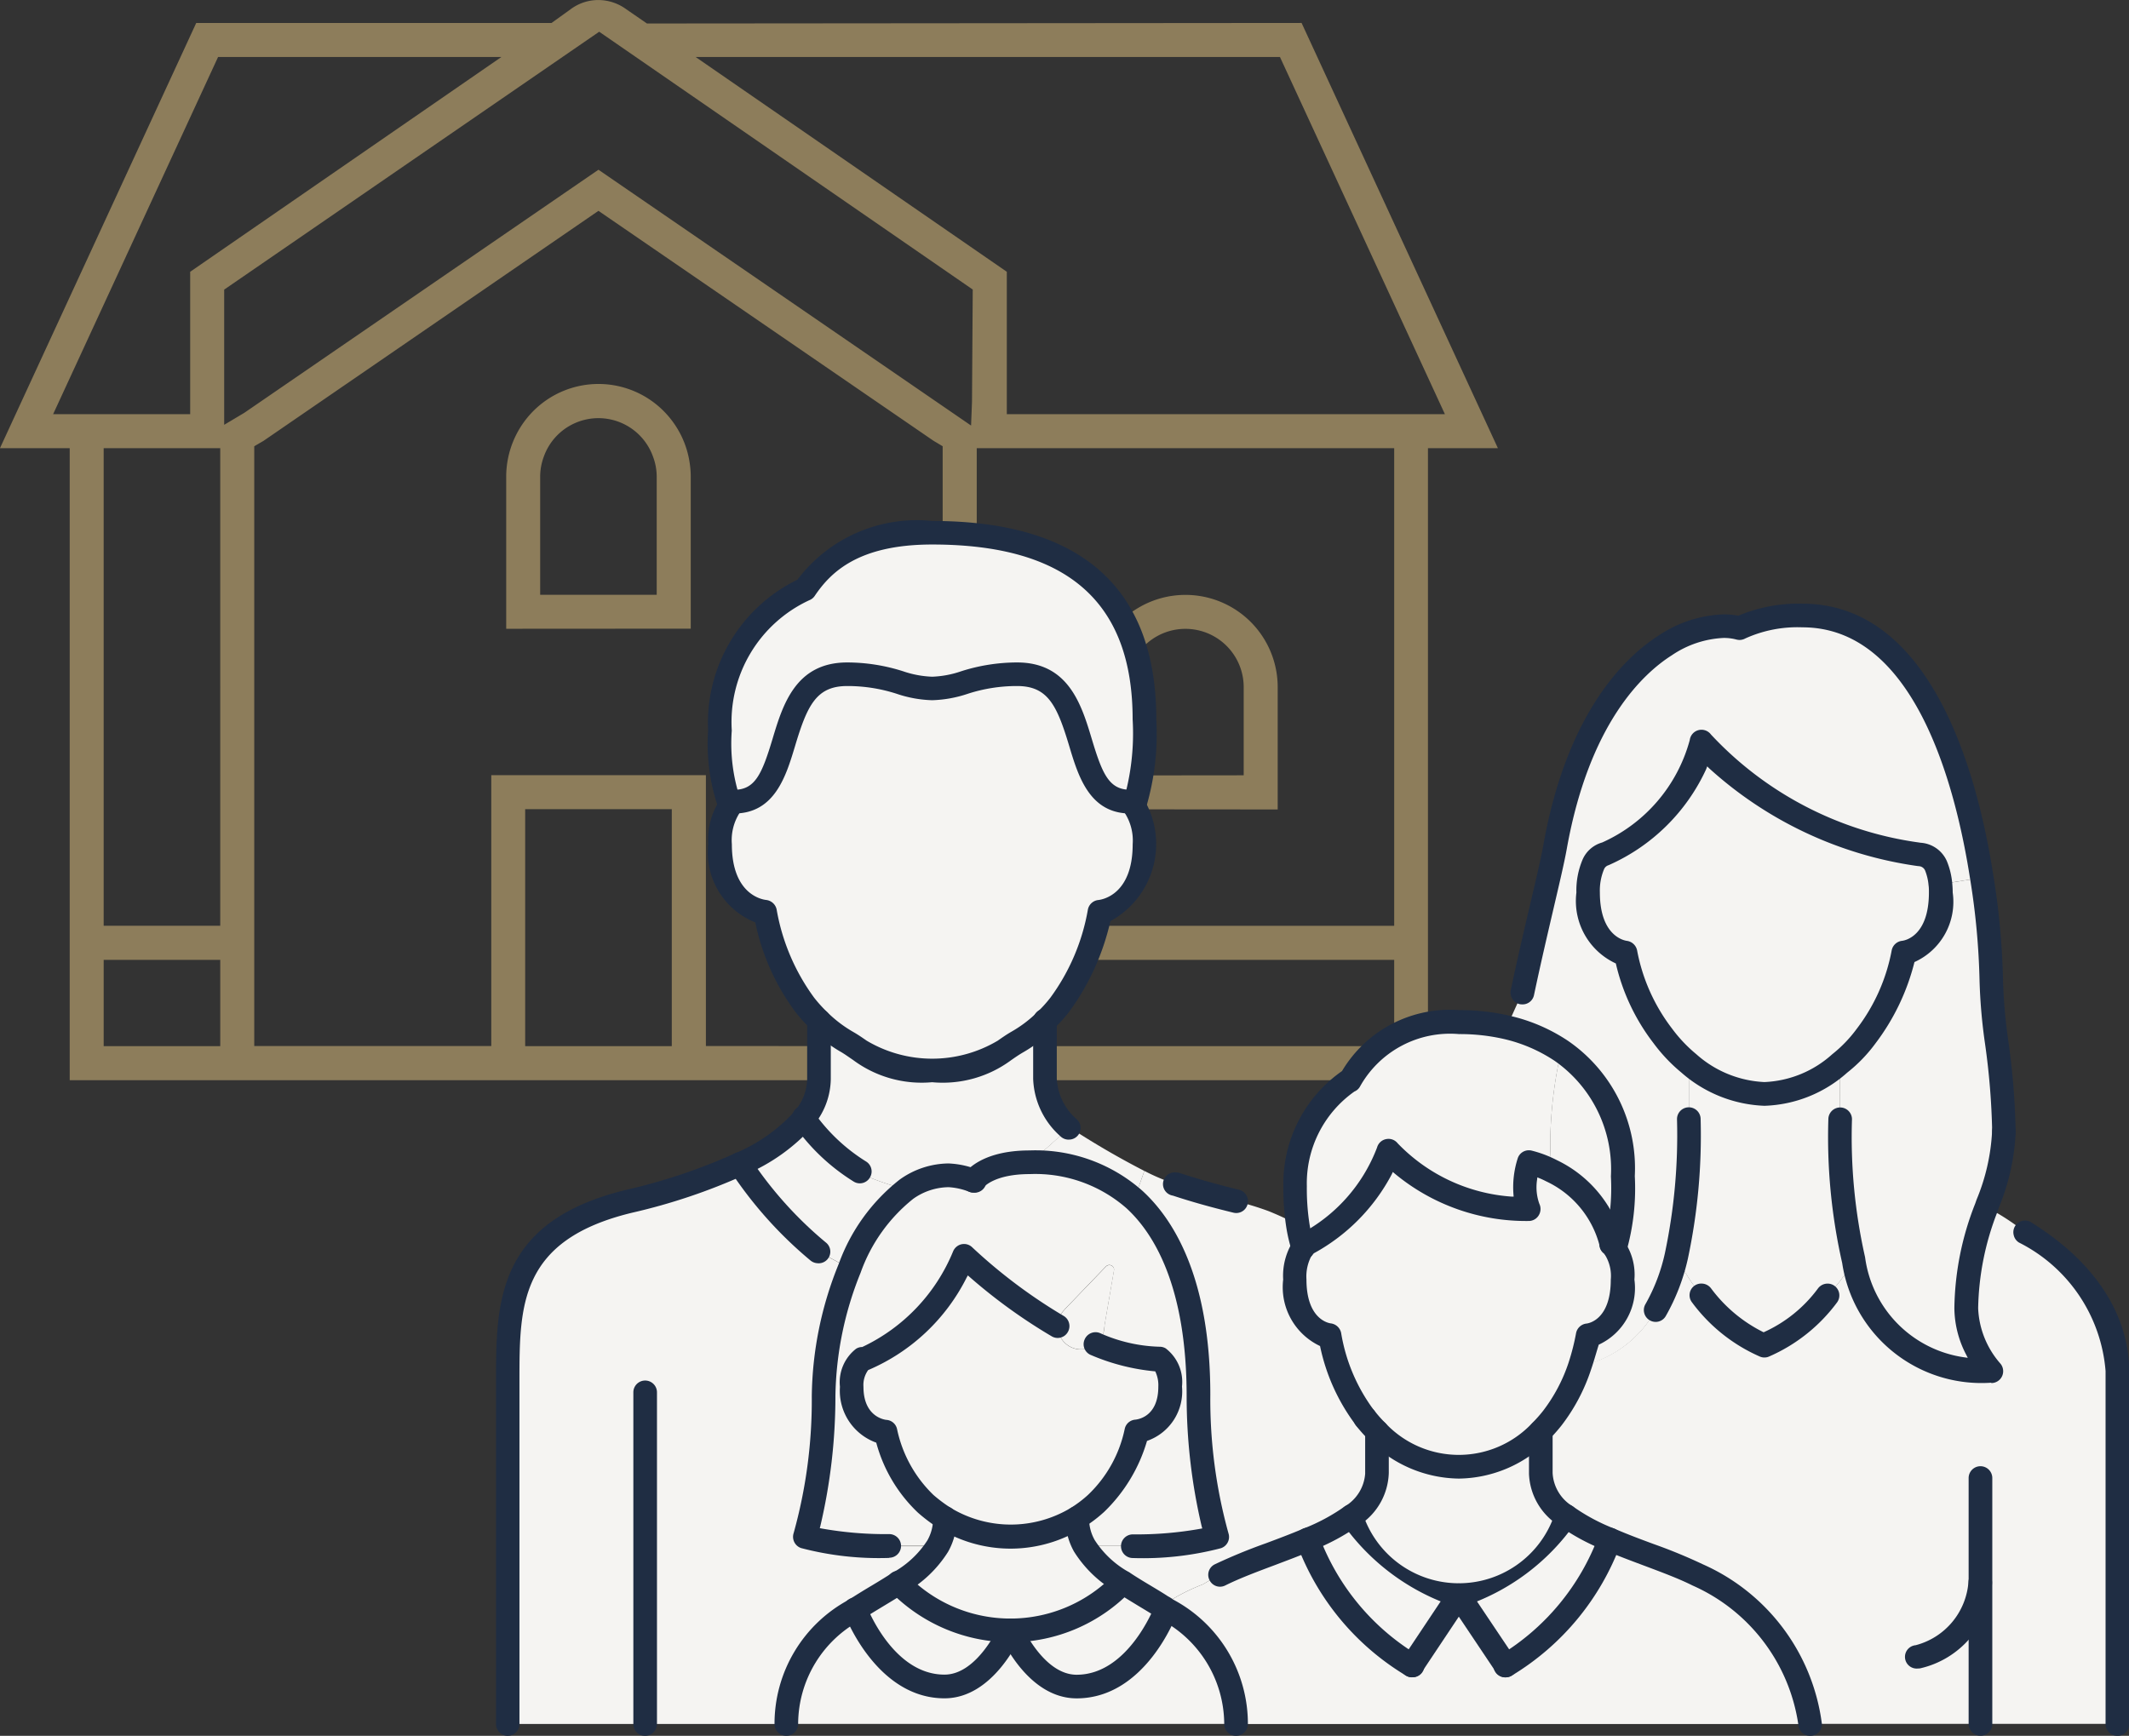
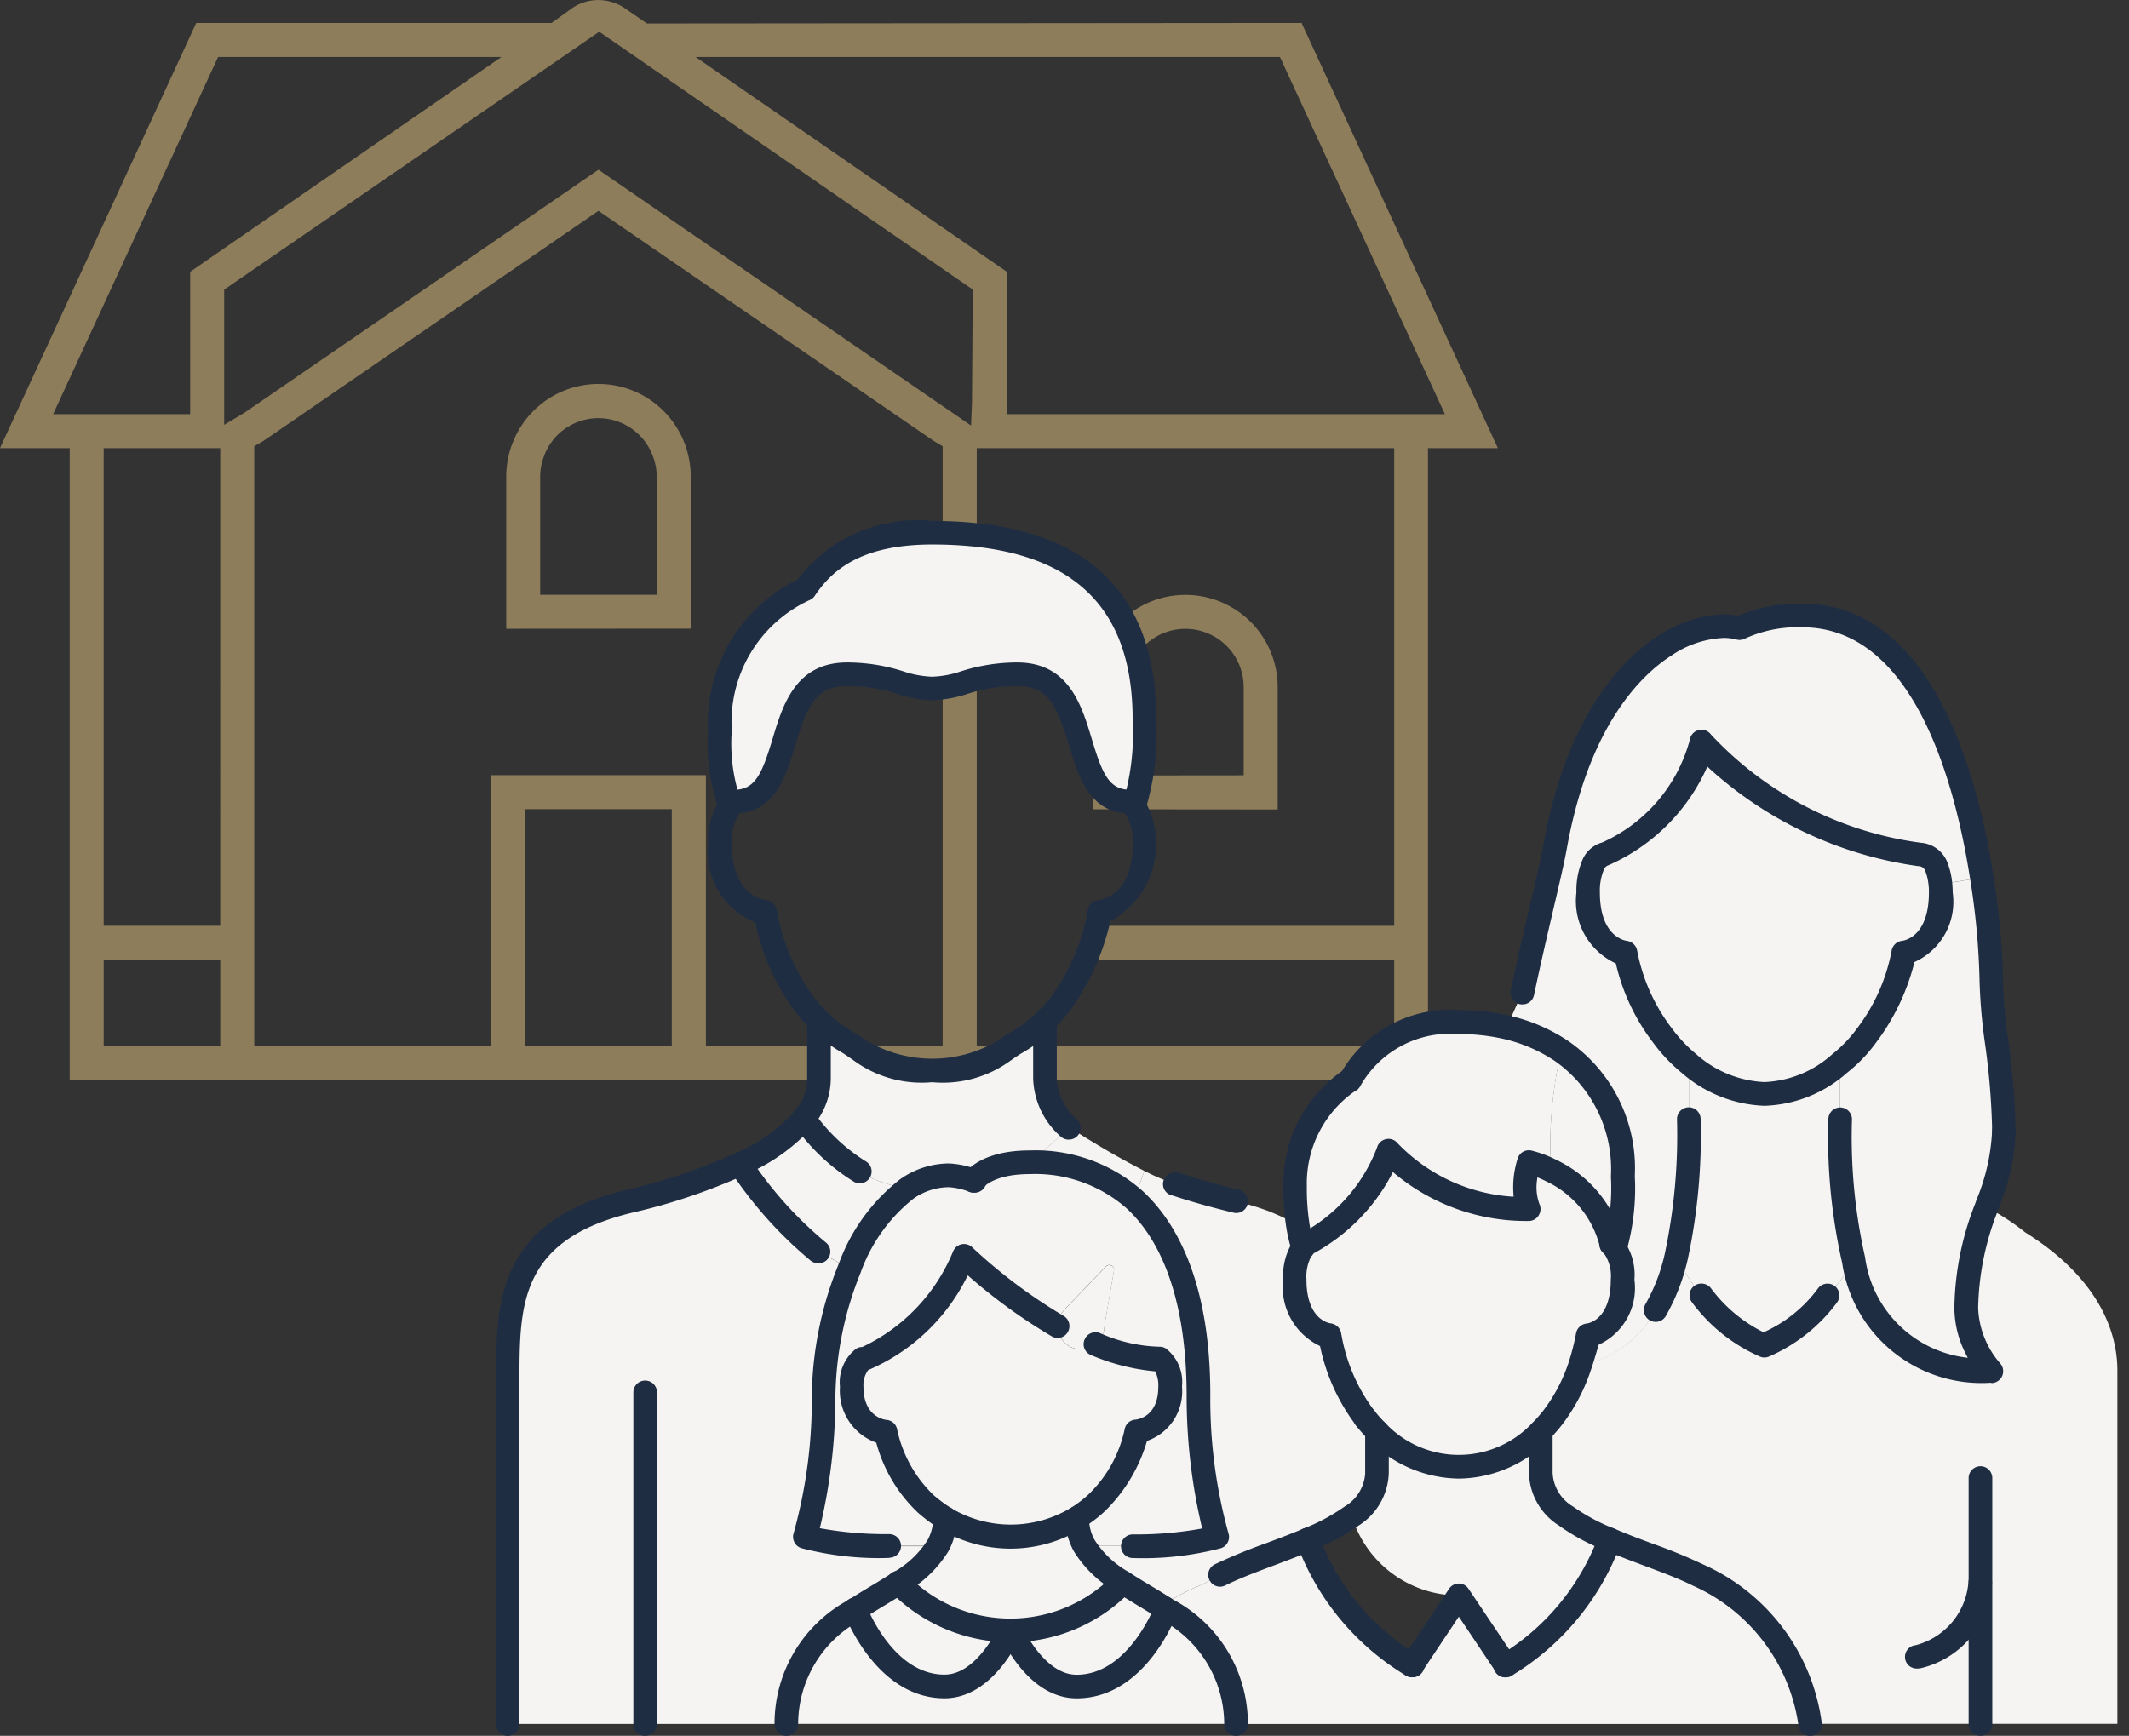
<svg xmlns="http://www.w3.org/2000/svg" width="54.789" height="44.681" viewBox="0 0 54.789 44.681">
  <rect x="0" y="0" width="54.789" height="44.681" fill="#333333" stroke="none" />
  <g id="Group_34090" data-name="Group 34090" transform="translate(10121.5 -1281.942)">
    <path id="Path_109152" data-name="Path 109152" d="M2083.307,4374.118V4357.85h-1.795l5.051-10.946h9.144l.5-.36a1.187,1.187,0,0,1,.7-.23,1.219,1.219,0,0,1,.721.236l.534.368,16.847-.014,5.052,10.946h-1.8v16.268Zm34.085-.876v-2.222h-7.746v-.876h7.746V4357.85h-10.743v15.391Zm-11.62,0V4357.8l-.166-.1a1.209,1.209,0,0,1-.112-.07l-8.58-5.89-8.589,5.9a.487.487,0,0,1-.058.037l-.211.123v15.438h6.1v-6.971h5.523v6.971Zm-6.971,0v-6.1h-3.773v6.1Zm-11.62,0v-2.222h-3v2.222Zm0-3.1V4357.85h-3v12.293Zm19.322-12.875.024-.615.019-2.886-9.613-6.636-9.651,6.638v3.48l.517-.308,9.115-6.258Zm12.194-.293-4.245-9.194h-15.038l8.009,5.529v3.665Zm-32.29,0v-3.665l8.009-5.529h-7.291l-4.245,9.194Zm23.239,10.171V4364a2.374,2.374,0,0,1,4.748,0v3.149Zm3.873-.875V4364a1.5,1.5,0,1,0-3,0v2.273Zm-18.979-3.772v-3.923a2.4,2.4,0,0,1,.716-1.7,2.367,2.367,0,0,1,3.317,0,2.407,2.407,0,0,1,.484.679,2.373,2.373,0,0,1,.205.678,2.33,2.33,0,0,1,.027.34v3.923Zm3.873-.875v-3.048a1.462,1.462,0,0,0-.092-.5,1.492,1.492,0,0,0-2.816,0,1.479,1.479,0,0,0-.091.5v3.048Z" transform="translate(-12203.013 -3064.371)" fill="#8d7d5b" />
    <path id="Path_109153" data-name="Path 109153" d="M2137.254,4413.274l-.032.185.032-.195Z" transform="translate(-12230.327 -3097.198)" fill="#fff" />
    <path id="Path_109154" data-name="Path 109154" d="M2137.222,4413.469l.032-.185A.52.52,0,0,1,2137.222,4413.469Z" transform="translate(-12230.327 -3097.207)" fill="#fff" />
    <g id="Group_27577" data-name="Group 27577" transform="translate(-10108.436 1295.659)">
      <path id="Path_109155" data-name="Path 109155" d="M2136.125,4411.747v.017l-.032.194v.006a.585.585,0,0,1-.2.28.572.572,0,0,1-.368.13.6.6,0,0,1-.606-.6.587.587,0,0,1,.173-.417v-.006l1.067-1.109a.127.127,0,0,1,.086-.037.122.122,0,0,1,.125.119Z" transform="translate(-2120.762 -4391.357)" fill="#f5f4f2" />
      <g id="Group_27576" data-name="Group 27576">
        <path id="Path_109156" data-name="Path 109156" d="M2174.42,4395.417l-.006-.006a3.6,3.6,0,0,0,.677-.7,5.042,5.042,0,0,0,.959-2.143s.963-.093.963-1.549c0-.081-.005-.151-.01-.217l1.061-.168a18.953,18.953,0,0,1,.244,2.653c0,1.012.325,2.431.325,3.887a5.838,5.838,0,0,1-.449,1.949,7.345,7.345,0,0,0-.52,2.593,2.617,2.617,0,0,0,.644,1.619,3.331,3.331,0,0,1-3.54-2.853,14.72,14.72,0,0,1-.346-3.627Z" transform="translate(-2140.128 -4381.759)" fill="#f5f4f2" />
        <path id="Path_109157" data-name="Path 109157" d="M2170.373,4401.448a14.687,14.687,0,0,0,.347,3.627h-.006a3.675,3.675,0,0,1-.666.909,1.662,1.662,0,0,1-3.242,0,4.323,4.323,0,0,1-.639-1.017h-.006a15.135,15.135,0,0,0,.32-3.519v-1.434a3.109,3.109,0,0,0,1.943.784,3.076,3.076,0,0,0,1.943-.79l.005.006Z" transform="translate(-2136.082 -4386.357)" fill="#f5f4f2" />
        <path id="Path_109158" data-name="Path 109158" d="M2162.263,4409.931a5.036,5.036,0,0,0,.535-1.4h.006a4.326,4.326,0,0,0,.638,1.019,1.663,1.663,0,0,0,3.243,0,3.7,3.7,0,0,0,.666-.91h.006a3.331,3.331,0,0,0,3.54,2.853,2.616,2.616,0,0,1-.644-1.619,7.353,7.353,0,0,1,.52-2.592,5.812,5.812,0,0,1,1,.649c2.247,1.4,2.371,3.009,2.371,3.562v9.088h-7.908a4.955,4.955,0,0,0-2.891-3.838c-.628-.314-1.494-.579-2.257-.909a5.3,5.3,0,0,1-1.132-.606,1.361,1.361,0,0,1-.649-1.088v-1.088a3.866,3.866,0,0,0,.3-.341,4.5,4.5,0,0,0,.71-1.342,2.824,2.824,0,0,0,.579-.189,2.9,2.9,0,0,0,.634-.384A3.018,3.018,0,0,0,2162.263,4409.931Z" transform="translate(-2132.718 -4389.925)" fill="#f5f4f2" />
        <path id="Path_109159" data-name="Path 109159" d="M2161.652,4402.619a5.75,5.75,0,0,1-.2,1.84l-.006,0a.308.308,0,0,0-.076-.092,2.843,2.843,0,0,0-1.543-1.889,7.191,7.191,0,0,1-.038-.774,11,11,0,0,1,.281-2.316A3.7,3.7,0,0,1,2161.652,4402.619Z" transform="translate(-2132.958 -4386.055)" fill="#f5f4f2" />
        <path id="Path_109160" data-name="Path 109160" d="M2170.768,4387.43a1.615,1.615,0,0,0-.114-.471.5.5,0,0,0-.417-.293.186.186,0,0,1-.049,0,9.317,9.317,0,0,1-5.57-2.9,4.362,4.362,0,0,1-2.473,2.891.49.49,0,0,0-.309.266,1.728,1.728,0,0,0-.135.73c0,1.457.964,1.549.964,1.549a5.043,5.043,0,0,0,.958,2.143,4.037,4.037,0,0,0,.671.709,3.11,3.11,0,0,0,1.943.784,3.076,3.076,0,0,0,1.943-.79,3.657,3.657,0,0,0,.677-.7,5.043,5.043,0,0,0,.958-2.143s.964-.092.964-1.549C2170.78,4387.565,2170.774,4387.495,2170.768,4387.43Z" transform="translate(-2133.895 -4378.39)" fill="#f5f4f2" />
        <path id="Path_109161" data-name="Path 109161" d="M2160.369,4393.67a5.733,5.733,0,0,0,.2-1.84,3.7,3.7,0,0,0-1.581-3.227,4.223,4.223,0,0,0-1.407-.606l.406-.9c.357-1.689.72-3.069.844-3.768.85-4.741,3.524-5.937,4.742-5.612a3.47,3.47,0,0,1,1.618-.324c2.988,0,4.179,3.912,4.617,6.75l-1.061.167a1.624,1.624,0,0,0-.113-.471.5.5,0,0,0-.417-.293.153.153,0,0,1-.049-.005,9.315,9.315,0,0,1-5.57-2.9,4.365,4.365,0,0,1-2.473,2.891.486.486,0,0,0-.309.266,1.721,1.721,0,0,0-.135.73c0,1.457.964,1.549.964,1.549a5.039,5.039,0,0,0,.958,2.143,3.987,3.987,0,0,0,.671.709v1.435a15.135,15.135,0,0,1-.32,3.518,5.041,5.041,0,0,1-.536,1.4,3,3,0,0,1-.736.866,2.87,2.87,0,0,1-.633.384,2.829,2.829,0,0,1-.579.189,6.185,6.185,0,0,0,.2-.791s.9-.081.9-1.435a1.312,1.312,0,0,0-.206-.812Z" transform="translate(-2131.874 -4375.267)" fill="#f5f4f2" />
        <path id="Path_109162" data-name="Path 109162" d="M2159.057,4423.481a6.317,6.317,0,0,1-2.679,3.242l-1.207-1.8a2.291,2.291,0,0,1,3.887-1.44Z" transform="translate(-2130.692 -4397.569)" fill="#f5f4f2" />
        <path id="Path_109163" data-name="Path 109163" d="M2155.275,4420.782a2.878,2.878,0,0,1-5.51,0,1.368,1.368,0,0,0,.65-1.088V4418.6a2.893,2.893,0,0,0,4.212,0v1.088A1.36,1.36,0,0,0,2155.275,4420.782Z" transform="translate(-2128.042 -4395.476)" fill="#f5f4f2" />
-         <path id="Path_109164" data-name="Path 109164" d="M2148.676,4422.875a5.392,5.392,0,0,0,2.755,2.046l-1.2,1.8a6.3,6.3,0,0,1-2.685-3.242A5.316,5.316,0,0,0,2148.676,4422.875Z" transform="translate(-2126.954 -4397.569)" fill="#f5f4f2" />
        <path id="Path_109165" data-name="Path 109165" d="M2156.842,4428.812h-14.772a3.329,3.329,0,0,0-1.8-2.951.974.974,0,0,0-.119-.076,4.929,4.929,0,0,1,1.072-.568c.141-.086.287-.167.439-.243.628-.314,1.494-.584,2.257-.909a6.3,6.3,0,0,0,2.685,3.242l1.2-1.8,1.208,1.8a6.313,6.313,0,0,0,2.679-3.242c.764.33,1.629.6,2.257.909A4.953,4.953,0,0,1,2156.842,4428.812Z" transform="translate(-2123.329 -4398.152)" fill="#f5f4f2" />
        <path id="Path_109166" data-name="Path 109166" d="M2146.973,4403.205a6.2,6.2,0,0,1-.076-1.05,3.176,3.176,0,0,1,1.407-2.711,2.937,2.937,0,0,1,2.809-1.505,5.361,5.361,0,0,1,1.229.135,4.24,4.24,0,0,1,1.407.606,10.994,10.994,0,0,0-.281,2.317,7.2,7.2,0,0,0,.038.774,2.777,2.777,0,0,0-.585-.222,1.732,1.732,0,0,0,0,1.207,4.81,4.81,0,0,1-3.615-1.5,4.453,4.453,0,0,1-2.128,2.409.314.314,0,0,0-.075.086A3.933,3.933,0,0,1,2146.973,4403.205Z" transform="translate(-2126.636 -4385.342)" fill="#f5f4f2" />
        <path id="Path_109167" data-name="Path 109167" d="M2155.125,4406.938a.3.3,0,0,0-.076-.092,2.841,2.841,0,0,0-1.543-1.889,2.711,2.711,0,0,0-.585-.222,1.73,1.73,0,0,0,0,1.207,4.811,4.811,0,0,1-3.615-1.5,4.453,4.453,0,0,1-2.128,2.409.314.314,0,0,0-.075.086,1.356,1.356,0,0,0-.206.817c0,1.354.9,1.435.9,1.435a4.84,4.84,0,0,0,.909,2.127v.005a3.7,3.7,0,0,0,.3.341,2.893,2.893,0,0,0,4.212,0,3.8,3.8,0,0,0,.3-.341,4.523,4.523,0,0,0,.709-1.343,6.335,6.335,0,0,0,.2-.79s.9-.082.9-1.435A1.314,1.314,0,0,0,2155.125,4406.938Z" transform="translate(-2126.636 -4388.529)" fill="#f5f4f2" />
        <path id="Path_109168" data-name="Path 109168" d="M2136.55,4426.924s-.737,1.986-2.3,1.986c-1.066,0-1.688-1.445-1.688-1.445a3.981,3.981,0,0,0,2.874-1.234c.309.206.655.4,1,.617A.974.974,0,0,1,2136.55,4426.924Z" transform="translate(-2119.606 -4399.214)" fill="#f5f4f2" />
        <path id="Path_109169" data-name="Path 109169" d="M2137.544,4406.177l.26-.73a5.341,5.341,0,0,0,.828.346c.541.179,1.072.32,1.531.434a7.734,7.734,0,0,1,.834.254s.736.292.758.406a3.9,3.9,0,0,0,.13.541,1.361,1.361,0,0,0-.206.817c0,1.353.9,1.435.9,1.435a4.838,4.838,0,0,0,.909,2.127v.005a3.652,3.652,0,0,0,.3.341v1.088a1.369,1.369,0,0,1-.65,1.088,5.33,5.33,0,0,1-1.131.606c-.763.325-1.629.595-2.257.91q-.227.114-.438.244a4.884,4.884,0,0,0-1.072.568c-.341-.217-.688-.412-1-.617a2.809,2.809,0,0,1-.99-.937h1.25a7.664,7.664,0,0,0,2.171-.239,13.126,13.126,0,0,1-.482-3.615C2139.195,4410.632,2139.228,4407.715,2137.544,4406.177Z" transform="translate(-2121.418 -4389.024)" fill="#f5f4f2" />
        <path id="Path_109170" data-name="Path 109170" d="M2131.473,4422.981a1.417,1.417,0,0,0,.185.72,2.8,2.8,0,0,0,.99.937,3.981,3.981,0,0,1-2.874,1.234h-.021a4.014,4.014,0,0,1-2.874-1.223,2.8,2.8,0,0,0,1.006-.948,1.417,1.417,0,0,0,.185-.72,3.247,3.247,0,0,0,3.4,0Z" transform="translate(-2116.82 -4397.621)" fill="#f5f4f2" />
        <path id="Path_109171" data-name="Path 109171" d="M2136.455,4404.369l-.26.729a3.827,3.827,0,0,0-2.69-.957c.308-.228.9-.785,1.006-.883a.089.089,0,0,0,.017-.011A21.456,21.456,0,0,0,2136.455,4404.369Z" transform="translate(-2120.069 -4387.945)" fill="#f5f4f2" />
        <path id="Path_109172" data-name="Path 109172" d="M2125.4,4399.136a3.023,3.023,0,0,0,2.187-.731,3.5,3.5,0,0,0,.726-.551v1.5a1.782,1.782,0,0,0,.606,1.261c-.1.1-.7.655-1.007.883-1.148,0-1.446.48-1.446.48a2.049,2.049,0,0,0-.644-.14,1.894,1.894,0,0,0-1.083.357,6.431,6.431,0,0,1-.893-.282c-.1-.054-.207-.113-.309-.173a4.942,4.942,0,0,1-1.44-1.364v-.005a1.6,1.6,0,0,0,.389-1.018v-1.5a3.5,3.5,0,0,0,.726.551A3.024,3.024,0,0,0,2125.4,4399.136Z" transform="translate(-2114.477 -4385.3)" fill="#f5f4f2" />
        <path id="Path_109173" data-name="Path 109173" d="M2126.993,4428.131s.622,1.445,1.688,1.445c1.564,0,2.3-1.987,2.3-1.987a3.33,3.33,0,0,1,1.8,2.95h-11.573a3.332,3.332,0,0,1,1.781-2.944c.043.119.779,1.981,2.3,1.981,1.066,0,1.688-1.445,1.688-1.445Z" transform="translate(-2114.04 -4399.881)" fill="#f5f4f2" />
        <path id="Path_109174" data-name="Path 109174" d="M2128.685,4427.475s-.622,1.446-1.688,1.446c-1.516,0-2.252-1.863-2.3-1.981.373-.243.763-.46,1.11-.687A4.01,4.01,0,0,0,2128.685,4427.475Z" transform="translate(-2115.753 -4399.226)" fill="#f5f4f2" />
        <path id="Path_109175" data-name="Path 109175" d="M2117.2,4415.878c-.347.228-.736.444-1.11.688a3.332,3.332,0,0,0-1.781,2.945h-7.167V4410.7c0-2-.011-3.887,3.129-4.645a14.973,14.973,0,0,0,2.847-.958,10.245,10.245,0,0,0,2.014,2.252l.812.433a9.016,9.016,0,0,0-.671,3.3,13.143,13.143,0,0,1-.481,3.616,7.7,7.7,0,0,0,2.17.237h1.245A2.79,2.79,0,0,1,2117.2,4415.878Z" transform="translate(-2107.145 -4388.852)" fill="#f5f4f2" />
        <path id="Path_109176" data-name="Path 109176" d="M2132.445,4412.39a4.345,4.345,0,0,1-1.651-.374.576.576,0,0,1-.368.13.6.6,0,0,1-.606-.6,13.661,13.661,0,0,1-2.409-1.808c-.6,1.445-2.068,2.652-2.62,2.652,0,0-.271.162-.271.72a1.026,1.026,0,0,0,.871,1.152,3.609,3.609,0,0,0,1.028,1.857,4.124,4.124,0,0,0,.493.368,3.25,3.25,0,0,0,3.4,0,3.3,3.3,0,0,0,.493-.374,3.567,3.567,0,0,0,1.033-1.851,1.026,1.026,0,0,0,.872-1.152C2132.715,4412.552,2132.445,4412.39,2132.445,4412.39Z" transform="translate(-2115.664 -4391.127)" fill="#f5f4f2" />
        <path id="Path_109177" data-name="Path 109177" d="M2122.152,4414.646a13.118,13.118,0,0,0,.482-3.615,9,9,0,0,1,.671-3.3,4.606,4.606,0,0,1,1.461-2.035,1.893,1.893,0,0,1,1.083-.357,2.051,2.051,0,0,1,.644.14s.3-.481,1.445-.481a3.828,3.828,0,0,1,2.69.957c1.684,1.538,1.651,4.455,1.651,5.073a13.121,13.121,0,0,0,.482,3.615,7.68,7.68,0,0,1-2.171.238h-1.25a1.422,1.422,0,0,1-.184-.72,3.383,3.383,0,0,0,.493-.374,3.568,3.568,0,0,0,1.033-1.85,1.028,1.028,0,0,0,.872-1.153c0-.558-.271-.72-.271-.72a4.356,4.356,0,0,1-1.651-.374.582.582,0,0,0,.2-.281v-.006a.507.507,0,0,0,.033-.184v-.028l.244-1.423a.122.122,0,0,0-.125-.119.126.126,0,0,0-.086.038l-1.066,1.11v.005a.585.585,0,0,0-.174.417,13.68,13.68,0,0,1-2.408-1.809c-.6,1.446-2.068,2.653-2.62,2.653,0,0-.271.163-.271.72a1.028,1.028,0,0,0,.871,1.153,3.6,3.6,0,0,0,1.029,1.856,4.1,4.1,0,0,0,.492.368,1.417,1.417,0,0,1-.185.72h-1.245A7.673,7.673,0,0,1,2122.152,4414.646Z" transform="translate(-2114.503 -4388.805)" fill="#f5f4f2" />
        <path id="Path_109178" data-name="Path 109178" d="M2121.956,4404.167c.1.059.205.118.309.173a6.512,6.512,0,0,0,.893.282,4.607,4.607,0,0,0-1.461,2.035l-.812-.434a10.235,10.235,0,0,1-2.014-2.251,4.655,4.655,0,0,0,1.646-1.169A4.932,4.932,0,0,0,2121.956,4404.167Z" transform="translate(-2112.894 -4387.727)" fill="#f5f4f2" />
-         <path id="Path_109179" data-name="Path 109179" d="M2128.525,4383.75a.661.661,0,0,0-.1-.109c-1.732,0-.806-3.28-2.912-3.28-1.094,0-1.5.368-2.187.368s-1.089-.368-2.187-.368c-2.105,0-1.179,3.28-2.912,3.28a.654.654,0,0,0-.1.109,1.585,1.585,0,0,0-.26.985c0,1.635,1.158,1.738,1.158,1.738a5.757,5.757,0,0,0,1.023,2.4,3.772,3.772,0,0,0,.368.406,3.551,3.551,0,0,0,.725.552,3.638,3.638,0,0,0,4.375,0,3.543,3.543,0,0,0,.725-.552,3.725,3.725,0,0,0,.368-.406,5.761,5.761,0,0,0,1.023-2.4s1.158-.1,1.158-1.738A1.582,1.582,0,0,0,2128.525,4383.75Z" transform="translate(-2112.399 -4376.724)" fill="#f5f4f2" />
        <path id="Path_109180" data-name="Path 109180" d="M2128.422,4380.143c-1.732,0-.806-3.28-2.912-3.28-1.094,0-1.5.369-2.187.369s-1.089-.369-2.187-.369c-2.105,0-1.179,3.28-2.912,3.28a.667.667,0,0,0-.1.108v0a4.78,4.78,0,0,1-.26-1.928,3.769,3.769,0,0,1,2.187-3.637,3.5,3.5,0,0,1,3.275-1.456c3.415,0,5.462,1.391,5.462,4.8a6.462,6.462,0,0,1-.26,2.219v0A.674.674,0,0,0,2128.422,4380.143Z" transform="translate(-2112.399 -4373.225)" fill="#f5f4f2" />
      </g>
    </g>
    <g id="Group_27578" data-name="Group 27578" transform="translate(-10108.739 1295.354)">
      <path id="Path_109181" data-name="Path 109181" d="M2148.413,4411.323a.3.3,0,0,1-.239-.116,5.079,5.079,0,0,1-.925-2.04,1.674,1.674,0,0,1-.949-1.711,1.655,1.655,0,0,1,.264-1,.592.592,0,0,1,.153-.161,4.191,4.191,0,0,0,2-2.241.3.3,0,0,1,.231-.213.326.326,0,0,1,.062-.007.3.3,0,0,1,.235.113,4.5,4.5,0,0,0,2.926,1.373l.06,0-.005-.061a2.429,2.429,0,0,1,.107-.914.3.3,0,0,1,.292-.217.277.277,0,0,1,.064.007,3,3,0,0,1,.657.248,3.158,3.158,0,0,1,1.7,2.088.3.3,0,0,1-.223.367.293.293,0,0,1-.072.009.3.3,0,0,1-.3-.231,2.52,2.52,0,0,0-1.382-1.688c-.058-.03-.114-.056-.165-.077l-.063-.026-.008.068a1.267,1.267,0,0,0,.059.612.311.311,0,0,1-.017.3.3.3,0,0,1-.256.143,5.292,5.292,0,0,1-3.446-1.218l-.051-.043-.028.06a4.935,4.935,0,0,1-2.039,2.051,1.129,1.129,0,0,0-.156.654c0,1.02.563,1.124.627,1.132a.31.31,0,0,1,.266.248,4.567,4.567,0,0,0,.849,1.994.3.3,0,0,1,.064.223.308.308,0,0,1-.115.2A.3.3,0,0,1,2148.413,4411.323Z" transform="translate(-2126.039 -4387.931)" fill="#1f2d43" />
      <path id="Path_109182" data-name="Path 109182" d="M2152.56,4414.895a3.3,3.3,0,0,1-2.32-1,4.1,4.1,0,0,1-.329-.369.306.306,0,0,1,.239-.493.305.305,0,0,1,.241.118,3.42,3.42,0,0,0,.278.314,2.59,2.59,0,0,0,3.781,0,3.466,3.466,0,0,0,.278-.313,4.214,4.214,0,0,0,.66-1.252,5.818,5.818,0,0,0,.19-.751.307.307,0,0,1,.271-.245c.066-.008.622-.112.622-1.132a1.027,1.027,0,0,0-.143-.626l-.034-.049a.279.279,0,0,1-.113-.189.307.307,0,0,1,.058-.222.3.3,0,0,1,.246-.124.315.315,0,0,1,.186.06.588.588,0,0,1,.161.187,1.513,1.513,0,0,1,.247.964,1.606,1.606,0,0,1-.918,1.675c-.081.263-.135.462-.2.646a4.813,4.813,0,0,1-.758,1.433,4.189,4.189,0,0,1-.328.369A3.282,3.282,0,0,1,2152.56,4414.895Z" transform="translate(-2127.779 -4390.247)" fill="#1f2d43" />
      <path id="Path_109183" data-name="Path 109183" d="M2165.938,4426.147a.305.305,0,0,1-.3-.305,4.651,4.651,0,0,0-2.722-3.565c-.344-.173-.768-.331-1.217-.5-.377-.141-.709-.266-1.025-.4a5.428,5.428,0,0,1-1.194-.642,1.647,1.647,0,0,1-.771-1.332v-1.088a.3.3,0,0,1,.608,0v1.066a1.067,1.067,0,0,0,.527.865,4.912,4.912,0,0,0,1.068.571c.325.141.665.268,1,.392a13.56,13.56,0,0,1,1.277.526,5.219,5.219,0,0,1,3.058,4.109A.3.3,0,0,1,2165.938,4426.147Z" transform="translate(-2132.122 -4394.878)" fill="#1f2d43" />
      <path id="Path_109184" data-name="Path 109184" d="M2142.824,4422.309a.3.3,0,0,1-.272-.169.3.3,0,0,1,.135-.407,14.253,14.253,0,0,1,1.318-.543c.32-.12.647-.242.956-.374a4.944,4.944,0,0,0,1.067-.571,1.069,1.069,0,0,0,.529-.845v-1.088a.3.3,0,0,1,.608,0v1.066a1.662,1.662,0,0,1-.771,1.354,5.572,5.572,0,0,1-1.2.644c-.309.132-.635.253-.956.375-.46.172-.923.346-1.282.526A.3.3,0,0,1,2142.824,4422.309Z" transform="translate(-2124.186 -4394.878)" fill="#1f2d43" />
      <path id="Path_109185" data-name="Path 109185" d="M2154.838,4403.758a.277.277,0,0,1-.1-.018.3.3,0,0,1-.187-.387,5.5,5.5,0,0,0,.183-1.74,3.4,3.4,0,0,0-1.446-2.973,3.961,3.961,0,0,0-1.309-.564,5.092,5.092,0,0,0-1.157-.126,2.654,2.654,0,0,0-2.552,1.363.294.294,0,0,1-.137.116,2.891,2.891,0,0,0-1.224,2.434,5.94,5.94,0,0,0,.072,1,3.739,3.739,0,0,0,.122.5.3.3,0,0,1-.2.378.335.335,0,0,1-.087.013.3.3,0,0,1-.292-.217,4.328,4.328,0,0,1-.139-.582,6.4,6.4,0,0,1-.08-1.1,3.533,3.533,0,0,1,1.509-2.953,3.229,3.229,0,0,1,3.013-1.569,5.635,5.635,0,0,1,1.3.145,4.491,4.491,0,0,1,1.509.65,3.976,3.976,0,0,1,1.713,3.477,5.952,5.952,0,0,1-.217,1.941A.3.3,0,0,1,2154.838,4403.758Z" transform="translate(-2126.039 -4384.744)" fill="#1f2d43" />
      <path id="Path_109186" data-name="Path 109186" d="M2152.52,4428.7a.3.3,0,0,1-.253-.472l1.2-1.8a.3.3,0,0,1,.507,0l1.207,1.8a.3.3,0,0,1-.084.421.3.3,0,0,1-.422-.083l-.954-1.425-.949,1.424A.3.3,0,0,1,2152.52,4428.7Z" transform="translate(-2128.94 -4398.939)" fill="#1f2d43" />
-       <path id="Path_109187" data-name="Path 109187" d="M2152.227,4424.931a.292.292,0,0,1-.094-.014,5.731,5.731,0,0,1-2.911-2.162.3.3,0,0,1,.076-.423.3.3,0,0,1,.173-.055.306.306,0,0,1,.25.131,2.6,2.6,0,0,0,5.011,0,.3.3,0,0,1,.25-.132.3.3,0,0,1,.173.055.3.3,0,0,1,.076.423,5.678,5.678,0,0,1-2.911,2.163A.3.3,0,0,1,2152.227,4424.931Z" transform="translate(-2127.446 -4396.971)" fill="#1f2d43" />
      <path id="Path_109188" data-name="Path 109188" d="M2157.247,4427.319a.3.3,0,0,1-.158-.564,6.05,6.05,0,0,0,2.551-3.088.307.307,0,0,1,.287-.2.294.294,0,0,1,.1.019.3.3,0,0,1,.18.39,6.65,6.65,0,0,1-2.808,3.4A.308.308,0,0,1,2157.247,4427.319Z" transform="translate(-2131.258 -4397.555)" fill="#1f2d43" />
      <path id="Path_109189" data-name="Path 109189" d="M2149.937,4427.318a.3.3,0,0,1-.156-.043,6.636,6.636,0,0,1-2.814-3.4.3.3,0,1,1,.571-.209,6.031,6.031,0,0,0,2.555,3.086.3.3,0,0,1-.156.565Z" transform="translate(-2126.358 -4397.555)" fill="#1f2d43" />
      <path id="Path_109190" data-name="Path 109190" d="M2128.325,4416.981a3.527,3.527,0,0,1-1.866-.528,4.317,4.317,0,0,1-.531-.4,3.858,3.858,0,0,1-1.071-1.8,1.418,1.418,0,0,1-.934-1.438,1.089,1.089,0,0,1,.418-.981.3.3,0,0,1,.156-.043,4.686,4.686,0,0,0,2.339-2.465.309.309,0,0,1,.22-.181.356.356,0,0,1,.062-.006.3.3,0,0,1,.21.087,13.56,13.56,0,0,0,2.349,1.763.3.3,0,0,1,.141.185.3.3,0,0,1-.03.23.3.3,0,0,1-.415.112,14.017,14.017,0,0,1-2.111-1.526l-.048-.042-.031.056a5.044,5.044,0,0,1-2.534,2.381.653.653,0,0,0-.121.432c0,.788.567.848.592.85a.3.3,0,0,1,.272.235,3.29,3.29,0,0,0,.94,1.7,3.8,3.8,0,0,0,.446.332,2.992,2.992,0,0,0,3.083,0,2.975,2.975,0,0,0,.447-.338,3.258,3.258,0,0,0,.944-1.7.3.3,0,0,1,.272-.235c.1-.011.592-.1.592-.85a.823.823,0,0,0-.079-.393,5.471,5.471,0,0,1-1.654-.42.3.3,0,0,1-.164-.4.306.306,0,0,1,.283-.188.292.292,0,0,1,.114.023,4,4,0,0,0,1.534.351.3.3,0,0,1,.157.043,1.086,1.086,0,0,1,.418.981,1.348,1.348,0,0,1-.9,1.4,4.146,4.146,0,0,1-1.1,1.824,3.613,3.613,0,0,1-.539.408A3.518,3.518,0,0,1,2128.325,4416.981Z" transform="translate(-2115.068 -4390.53)" fill="#1f2d43" />
      <path id="Path_109191" data-name="Path 109191" d="M2139.689,4428.292a.306.306,0,0,1-.3-.305,3.051,3.051,0,0,0-1.66-2.7.615.615,0,0,0-.086-.057c-.173-.107-.317-.195-.459-.28-.2-.122-.393-.238-.572-.357a3.1,3.1,0,0,1-1.088-1.042,1.729,1.729,0,0,1-.221-.868.3.3,0,1,1,.608,0,1.12,1.12,0,0,0,.145.571,2.477,2.477,0,0,0,.89.83c.177.118.363.231.553.344.147.089.3.179.441.272a.925.925,0,0,1,.134.085,3.62,3.62,0,0,1,1.924,3.2A.306.306,0,0,1,2139.689,4428.292Z" transform="translate(-2120.645 -4397.023)" fill="#1f2d43" />
      <path id="Path_109192" data-name="Path 109192" d="M2120.914,4428.292a.305.305,0,0,1-.3-.305,3.622,3.622,0,0,1,1.917-3.2c.191-.125.385-.243.576-.357s.365-.221.534-.33a2.479,2.479,0,0,0,.907-.839,1.135,1.135,0,0,0,.147-.575.3.3,0,1,1,.608,0,1.732,1.732,0,0,1-.223.87,3.106,3.106,0,0,1-1.109,1.055c-.16.106-.334.21-.511.317-.238.144-.418.252-.595.369a3.039,3.039,0,0,0-1.643,2.689A.306.306,0,0,1,2120.914,4428.292Z" transform="translate(-2113.443 -4397.023)" fill="#1f2d43" />
      <path id="Path_109193" data-name="Path 109193" d="M2129.481,4427.477a4.349,4.349,0,0,1-3.116-1.316.309.309,0,0,1-.085-.217.3.3,0,0,1,.524-.206,3.7,3.7,0,0,0,5.331-.01.3.3,0,1,1,.439.421A4.308,4.308,0,0,1,2129.481,4427.477Z" transform="translate(-2116.223 -4398.616)" fill="#1f2d43" />
      <path id="Path_109194" data-name="Path 109194" d="M2134.476,4414.9a.3.3,0,0,1,0-.609,9.329,9.329,0,0,0,1.733-.143l.054-.01-.015-.053a14.594,14.594,0,0,1-.387-3.343c0-2.833-.843-4.2-1.552-4.849a3.561,3.561,0,0,0-2.486-.876c-.912,0-1.181.332-1.192.346a.313.313,0,0,1-.253.129.3.3,0,0,1-.258-.458c.039-.064.427-.626,1.7-.626a4.147,4.147,0,0,1,2.9,1.037c.8.731,1.753,2.236,1.75,5.263a12.911,12.911,0,0,0,.467,3.555.305.305,0,0,1-.194.384A7.927,7.927,0,0,1,2134.476,4414.9Z" transform="translate(-2118.084 -4388.207)" fill="#1f2d43" />
      <path id="Path_109195" data-name="Path 109195" d="M2124.03,4415.224a7.876,7.876,0,0,1-2.266-.253.306.306,0,0,1-.194-.385,12.743,12.743,0,0,0,.467-3.521,9.272,9.272,0,0,1,.695-3.413,4.853,4.853,0,0,1,1.569-2.168,2.189,2.189,0,0,1,1.256-.414,2.268,2.268,0,0,1,.759.165.3.3,0,0,1-.116.586.31.31,0,0,1-.113-.022,1.713,1.713,0,0,0-.53-.118,1.6,1.6,0,0,0-.91.3,4.254,4.254,0,0,0-1.353,1.9,8.765,8.765,0,0,0-.649,3.18,14.585,14.585,0,0,1-.388,3.344l-.014.053.054.01a9.371,9.371,0,0,0,1.733.143.3.3,0,0,1,0,.608Z" transform="translate(-2113.907 -4388.534)" fill="#1f2d43" />
      <path id="Path_109196" data-name="Path 109196" d="M2133.956,4429.589c-1.263,0-1.94-1.562-1.968-1.628a.3.3,0,1,1,.558-.241c.006.011.561,1.261,1.41,1.261,1.313,0,1.987-1.714,2.015-1.788a.309.309,0,0,1,.288-.2.313.313,0,0,1,.1.018.307.307,0,0,1,.179.392C2136.509,4427.493,2135.717,4429.589,2133.956,4429.589Z" transform="translate(-2119.01 -4399.284)" fill="#1f2d43" />
      <path id="Path_109197" data-name="Path 109197" d="M2126.7,4429.589c-1.678,0-2.488-1.942-2.574-2.164a.3.3,0,0,1,.277-.43.3.3,0,0,1,.211.088.312.312,0,0,1,.076.116c.007.018.674,1.78,2.01,1.78.845,0,1.4-1.249,1.409-1.261a.3.3,0,0,1,.279-.184.3.3,0,0,1,.121.025.3.3,0,0,1,.163.168.306.306,0,0,1,0,.233C2128.641,4428.027,2127.961,4429.589,2126.7,4429.589Z" transform="translate(-2115.155 -4399.285)" fill="#1f2d43" />
      <path id="Path_109198" data-name="Path 109198" d="M2137.217,4410.438h0Z" transform="translate(-2121.586 -4391.166)" fill="#1f2d43" />
      <path id="Path_109199" data-name="Path 109199" d="M2137.217,4410.438h0Z" transform="translate(-2121.586 -4391.166)" fill="#1f2d43" />
      <path id="Path_109200" data-name="Path 109200" d="M2165.945,4392.844a3.424,3.424,0,0,1-2.138-.855,4.278,4.278,0,0,1-.721-.762,5.322,5.322,0,0,1-.966-2.047,1.77,1.77,0,0,1-1.015-1.826,2.033,2.033,0,0,1,.164-.859.78.78,0,0,1,.5-.429,4.048,4.048,0,0,0,2.253-2.635.305.305,0,0,1,.225-.257.319.319,0,0,1,.077-.01.306.306,0,0,1,.245.124,8.991,8.991,0,0,0,5.348,2.778l.047.007a.793.793,0,0,1,.673.469,1.933,1.933,0,0,1,.139.564c.007.079.013.157.013.248a1.7,1.7,0,0,1-.984,1.79,5.775,5.775,0,0,1-1,2.089,3.877,3.877,0,0,1-.729.756A3.355,3.355,0,0,1,2165.945,4392.844Zm-1.5-8.666a4.97,4.97,0,0,1-2.512,2.473.18.18,0,0,0-.115.1,1.427,1.427,0,0,0-.109.6c0,1.12.622,1.237.693,1.247a.31.31,0,0,1,.265.245,4.743,4.743,0,0,0,.9,2.014,3.718,3.718,0,0,0,.625.66,2.822,2.822,0,0,0,1.751.716,2.772,2.772,0,0,0,1.747-.717,3.393,3.393,0,0,0,.629-.653,4.757,4.757,0,0,0,.9-2.02.307.307,0,0,1,.27-.246c.072-.009.688-.119.688-1.246,0-.067,0-.126-.009-.181a1.325,1.325,0,0,0-.091-.386.186.186,0,0,0-.156-.108l-.054-.006a10.062,10.062,0,0,1-5.342-2.51l-.054-.053Z" transform="translate(-2133.298 -4377.792)" fill="#1f2d43" />
      <path id="Path_109201" data-name="Path 109201" d="M2170.475,4390.688a.3.3,0,0,1-.3-.3,18.543,18.543,0,0,0-.182-2.252,14.085,14.085,0,0,1-.143-1.633,18.741,18.741,0,0,0-.24-2.605c-.375-2.425-1.434-6.494-4.317-6.494a3.248,3.248,0,0,0-1.469.285.311.311,0,0,1-.15.04.358.358,0,0,1-.078-.01,1.258,1.258,0,0,0-.332-.042,2.581,2.581,0,0,0-1.334.447c-.762.484-2.125,1.773-2.7,4.968-.063.356-.185.871-.337,1.523s-.331,1.413-.509,2.255a.3.3,0,0,1-.3.24.506.506,0,0,1-.063-.005.307.307,0,0,1-.235-.362c.178-.843.358-1.609.509-2.251s.273-1.165.334-1.507c.613-3.422,2.124-4.837,2.97-5.375a3.2,3.2,0,0,1,1.67-.54,2.031,2.031,0,0,1,.372.035,4,4,0,0,1,1.648-.31c3.336,0,4.514,4.391,4.918,7.008a19.3,19.3,0,0,1,.247,2.7,13.9,13.9,0,0,0,.138,1.56,18.954,18.954,0,0,1,.187,2.326A.3.3,0,0,1,2170.475,4390.688Z" transform="translate(-2131.668 -4374.668)" fill="#1f2d43" />
      <path id="Path_109202" data-name="Path 109202" d="M2178.019,4409.325a3.625,3.625,0,0,1-3.835-3.081,14.639,14.639,0,0,1-.356-3.7.3.3,0,1,1,.608,0,14.065,14.065,0,0,0,.337,3.55,3,3,0,0,0,2.543,2.576l.1.014-.045-.088a2.626,2.626,0,0,1-.3-1.191,7.564,7.564,0,0,1,.537-2.693l.033-.095a5.253,5.253,0,0,0,.4-1.753.3.3,0,1,1,.608,0,5.754,5.754,0,0,1-.433,1.953l-.033.1a7.114,7.114,0,0,0-.5,2.493,2.3,2.3,0,0,0,.562,1.411.305.305,0,0,1-.222.513Z" transform="translate(-2139.537 -4387.145)" fill="#1f2d43" />
      <path id="Path_109203" data-name="Path 109203" d="M2164.817,4407.76a.309.309,0,0,1-.153-.042.3.3,0,0,1-.141-.186.3.3,0,0,1,.032-.231,4.694,4.694,0,0,0,.5-1.312,14.687,14.687,0,0,0,.311-3.449.3.3,0,1,1,.608,0,15.226,15.226,0,0,1-.328,3.592,5.3,5.3,0,0,1-.569,1.477A.3.3,0,0,1,2164.817,4407.76Z" transform="translate(-2134.97 -4387.145)" fill="#1f2d43" />
      <path id="Path_109204" data-name="Path 109204" d="M2168.752,4413.04a.288.288,0,0,1-.123-.026,4.33,4.33,0,0,1-1.741-1.392.3.3,0,0,1,.245-.485.308.308,0,0,1,.244.123,3.76,3.76,0,0,0,1.353,1.131,3.536,3.536,0,0,0,1.4-1.13.308.308,0,0,1,.245-.123.3.3,0,0,1,.181.059.305.305,0,0,1,.064.425,4.318,4.318,0,0,1-1.748,1.392A.287.287,0,0,1,2168.752,4413.04Z" transform="translate(-2136.105 -4391.509)" fill="#1f2d43" />
      <path id="Path_109205" data-name="Path 109205" d="M2123.03,4393.727a2.958,2.958,0,0,1-2.034-.572c-.1-.067-.192-.135-.3-.2a3.794,3.794,0,0,1-.789-.6,4.075,4.075,0,0,1-.394-.435,5.843,5.843,0,0,1-1.034-2.307,1.942,1.942,0,0,1-1.211-2.015,1.87,1.87,0,0,1,.322-1.17.92.92,0,0,1,.164-.168.3.3,0,0,1,.18-.059.3.3,0,0,1,.187.544.421.421,0,0,0-.05.056,1.307,1.307,0,0,0-.195.8c0,1.306.794,1.425.884,1.435a.31.31,0,0,1,.268.243,5.393,5.393,0,0,0,.965,2.271,3.6,3.6,0,0,0,.338.374,3.249,3.249,0,0,0,.667.508c.128.073.24.151.348.226a3.3,3.3,0,0,0,3.372,0c.114-.08.223-.156.349-.229a3.191,3.191,0,0,0,.663-.5,3.324,3.324,0,0,0,.343-.378,5.382,5.382,0,0,0,.966-2.271.306.306,0,0,1,.271-.243c.091-.011.881-.132.881-1.435a1.314,1.314,0,0,0-.2-.8.54.54,0,0,0-.046-.052.309.309,0,0,1-.053-.426.3.3,0,0,1,.417-.061.934.934,0,0,1,.162.167,2.259,2.259,0,0,1-.853,3.15,6.3,6.3,0,0,1-1.069,2.344,3.822,3.822,0,0,1-.4.438,3.708,3.708,0,0,1-.784.6c-.113.066-.21.134-.305.2A2.956,2.956,0,0,1,2123.03,4393.727Z" transform="translate(-2111.803 -4379.282)" fill="#1f2d43" />
      <path id="Path_109206" data-name="Path 109206" d="M2128.478,4383.654c-1.05,0-1.339-.963-1.571-1.737-.315-1.049-.55-1.544-1.341-1.544a4.091,4.091,0,0,0-1.271.2,3.135,3.135,0,0,1-.916.165,3.1,3.1,0,0,1-.911-.165,4.1,4.1,0,0,0-1.275-.2c-.792,0-1.027.495-1.341,1.543-.233.774-.522,1.738-1.572,1.738a.3.3,0,0,1,0-.61c.541,0,.717-.4.989-1.3.264-.881.593-1.978,1.924-1.978a4.739,4.739,0,0,1,1.439.227,2.6,2.6,0,0,0,.748.14,2.56,2.56,0,0,0,.746-.14,4.737,4.737,0,0,1,1.441-.227c1.33,0,1.659,1.1,1.923,1.977.272.907.448,1.3.989,1.3a.3.3,0,0,1,0,.61Z" transform="translate(-2112.152 -4376.126)" fill="#1f2d43" />
      <path id="Path_109207" data-name="Path 109207" d="M2134.6,4400.626a.3.3,0,0,1-.214-.088,2.067,2.067,0,0,1-.7-1.479v-1.5a.3.3,0,1,1,.608,0v1.5a1.487,1.487,0,0,0,.516,1.045.3.3,0,0,1-.213.521Z" transform="translate(-2119.859 -4384.703)" fill="#1f2d43" />
-       <path id="Path_109208" data-name="Path 109208" d="M2185.839,4421.221a.306.306,0,0,1-.3-.305v-9.087a4.065,4.065,0,0,0-2.228-3.306.3.3,0,0,1-.135-.188.3.3,0,0,1,.457-.327c2.188,1.365,2.514,2.979,2.514,3.821v9.087A.3.3,0,0,1,2185.839,4421.221Z" transform="translate(-2144.114 -4389.951)" fill="#1f2d43" />
      <path id="Path_109209" data-name="Path 109209" d="M2106.853,4418.4a.305.305,0,0,1-.3-.305v-8.812c0-2.03,0-4.129,3.361-4.94a14.706,14.706,0,0,0,2.788-.937,4.313,4.313,0,0,0,1.539-1.084.3.3,0,0,1,.475.38,4.891,4.891,0,0,1-1.753,1.253,15.262,15.262,0,0,1-2.907.979c-2.9.7-2.9,2.381-2.9,4.328v8.833A.306.306,0,0,1,2106.853,4418.4Z" transform="translate(-2106.549 -4387.13)" fill="#1f2d43" />
      <path id="Path_109210" data-name="Path 109210" d="M2121.805,4400.383a.3.3,0,0,1-.191-.069.3.3,0,0,1-.112-.2.3.3,0,0,1,.066-.223,1.293,1.293,0,0,0,.323-.827v-1.5a.3.3,0,1,1,.608,0v1.5a1.9,1.9,0,0,1-.457,1.209A.3.3,0,0,1,2121.805,4400.383Z" transform="translate(-2113.88 -4384.703)" fill="#1f2d43" />
      <path id="Path_109211" data-name="Path 109211" d="M2121.83,4400.38a.279.279,0,0,1-.217-.454,1.314,1.314,0,0,0,.328-.843v-1.5a.279.279,0,1,1,.557,0v1.5a1.88,1.88,0,0,1-.452,1.194A.28.28,0,0,1,2121.83,4400.38Z" transform="translate(-2113.905 -4384.727)" fill="#1f2d43" />
-       <path id="Path_109212" data-name="Path 109212" d="M2121.879,4400.379a.227.227,0,0,1-.177-.371,1.367,1.367,0,0,0,.339-.875v-1.5a.228.228,0,1,1,.455,0v1.5a1.829,1.829,0,0,1-.44,1.161A.227.227,0,0,1,2121.879,4400.379Z" transform="translate(-2113.954 -4384.776)" fill="#1f2d43" />
      <path id="Path_109213" data-name="Path 109213" d="M2142.157,4406.57a.312.312,0,0,1-.073-.01c-.6-.146-1.092-.286-1.554-.438a.3.3,0,0,1,.093-.594.277.277,0,0,1,.1.018c.447.146.927.282,1.508.425a.3.3,0,0,1,.188.138.3.3,0,0,1,.035.23A.3.3,0,0,1,2142.157,4406.57Z" transform="translate(-2123.108 -4388.758)" fill="#1f2d43" />
      <path id="Path_109214" data-name="Path 109214" d="M2117.828,4380.257a.306.306,0,0,1-.284-.2,5.055,5.055,0,0,1-.279-2.034,4.1,4.1,0,0,1,2.3-3.887,3.845,3.845,0,0,1,3.468-1.511c3.826,0,5.766,1.718,5.766,5.106a6.653,6.653,0,0,1-.28,2.326.3.3,0,0,1-.392.178.305.305,0,0,1-.178-.392,6.208,6.208,0,0,0,.241-2.112c0-3.026-1.687-4.5-5.158-4.5-1.89,0-2.608.706-3.023,1.322a.294.294,0,0,1-.14.112,3.455,3.455,0,0,0-1.995,3.355,4.471,4.471,0,0,0,.24,1.82.3.3,0,0,1-.008.232.309.309,0,0,1-.277.18Z" transform="translate(-2111.803 -4372.627)" fill="#1f2d43" />
      <path id="Path_109215" data-name="Path 109215" d="M2123.246,4404.175a.3.3,0,0,1-.161-.047,5.237,5.237,0,0,1-1.528-1.447.3.3,0,0,1-.055-.174.3.3,0,0,1,.575-.144,4.638,4.638,0,0,0,1.33,1.25.3.3,0,0,1,.135.188.3.3,0,0,1-.039.229A.3.3,0,0,1,2123.246,4404.175Z" transform="translate(-2113.88 -4387.127)" fill="#1f2d43" />
      <path id="Path_109216" data-name="Path 109216" d="M2120.591,4407.359a.31.31,0,0,1-.194-.069,10.548,10.548,0,0,1-2.073-2.32.3.3,0,0,1-.043-.229.3.3,0,0,1,.131-.192.306.306,0,0,1,.167-.05.3.3,0,0,1,.254.138,9.956,9.956,0,0,0,1.954,2.185.3.3,0,0,1-.195.538Z" transform="translate(-2112.298 -4388.254)" fill="#1f2d43" />
      <path id="Path_109217" data-name="Path 109217" d="M2113.787,4425.178a.3.3,0,0,1-.3-.305v-8.536a.3.3,0,1,1,.608,0v8.536A.305.305,0,0,1,2113.787,4425.178Z" transform="translate(-2109.949 -4393.909)" fill="#1f2d43" />
      <path id="Path_109218" data-name="Path 109218" d="M2181.205,4427.3a.305.305,0,0,1-.3-.305v-6.328a.3.3,0,1,1,.609,0V4427A.306.306,0,0,1,2181.205,4427.3Z" transform="translate(-2143.004 -4396.033)" fill="#1f2d43" />
      <path id="Path_109219" data-name="Path 109219" d="M2178.048,4428.153a.3.3,0,0,1-.052-.6,1.824,1.824,0,0,0,1.359-1.635.3.3,0,0,1,.306-.282.338.338,0,0,1,.23.113.29.29,0,0,1,.07.214,2.384,2.384,0,0,1-1.856,2.187Z" transform="translate(-2141.458 -4398.616)" fill="#1f2d43" />
    </g>
  </g>
</svg>